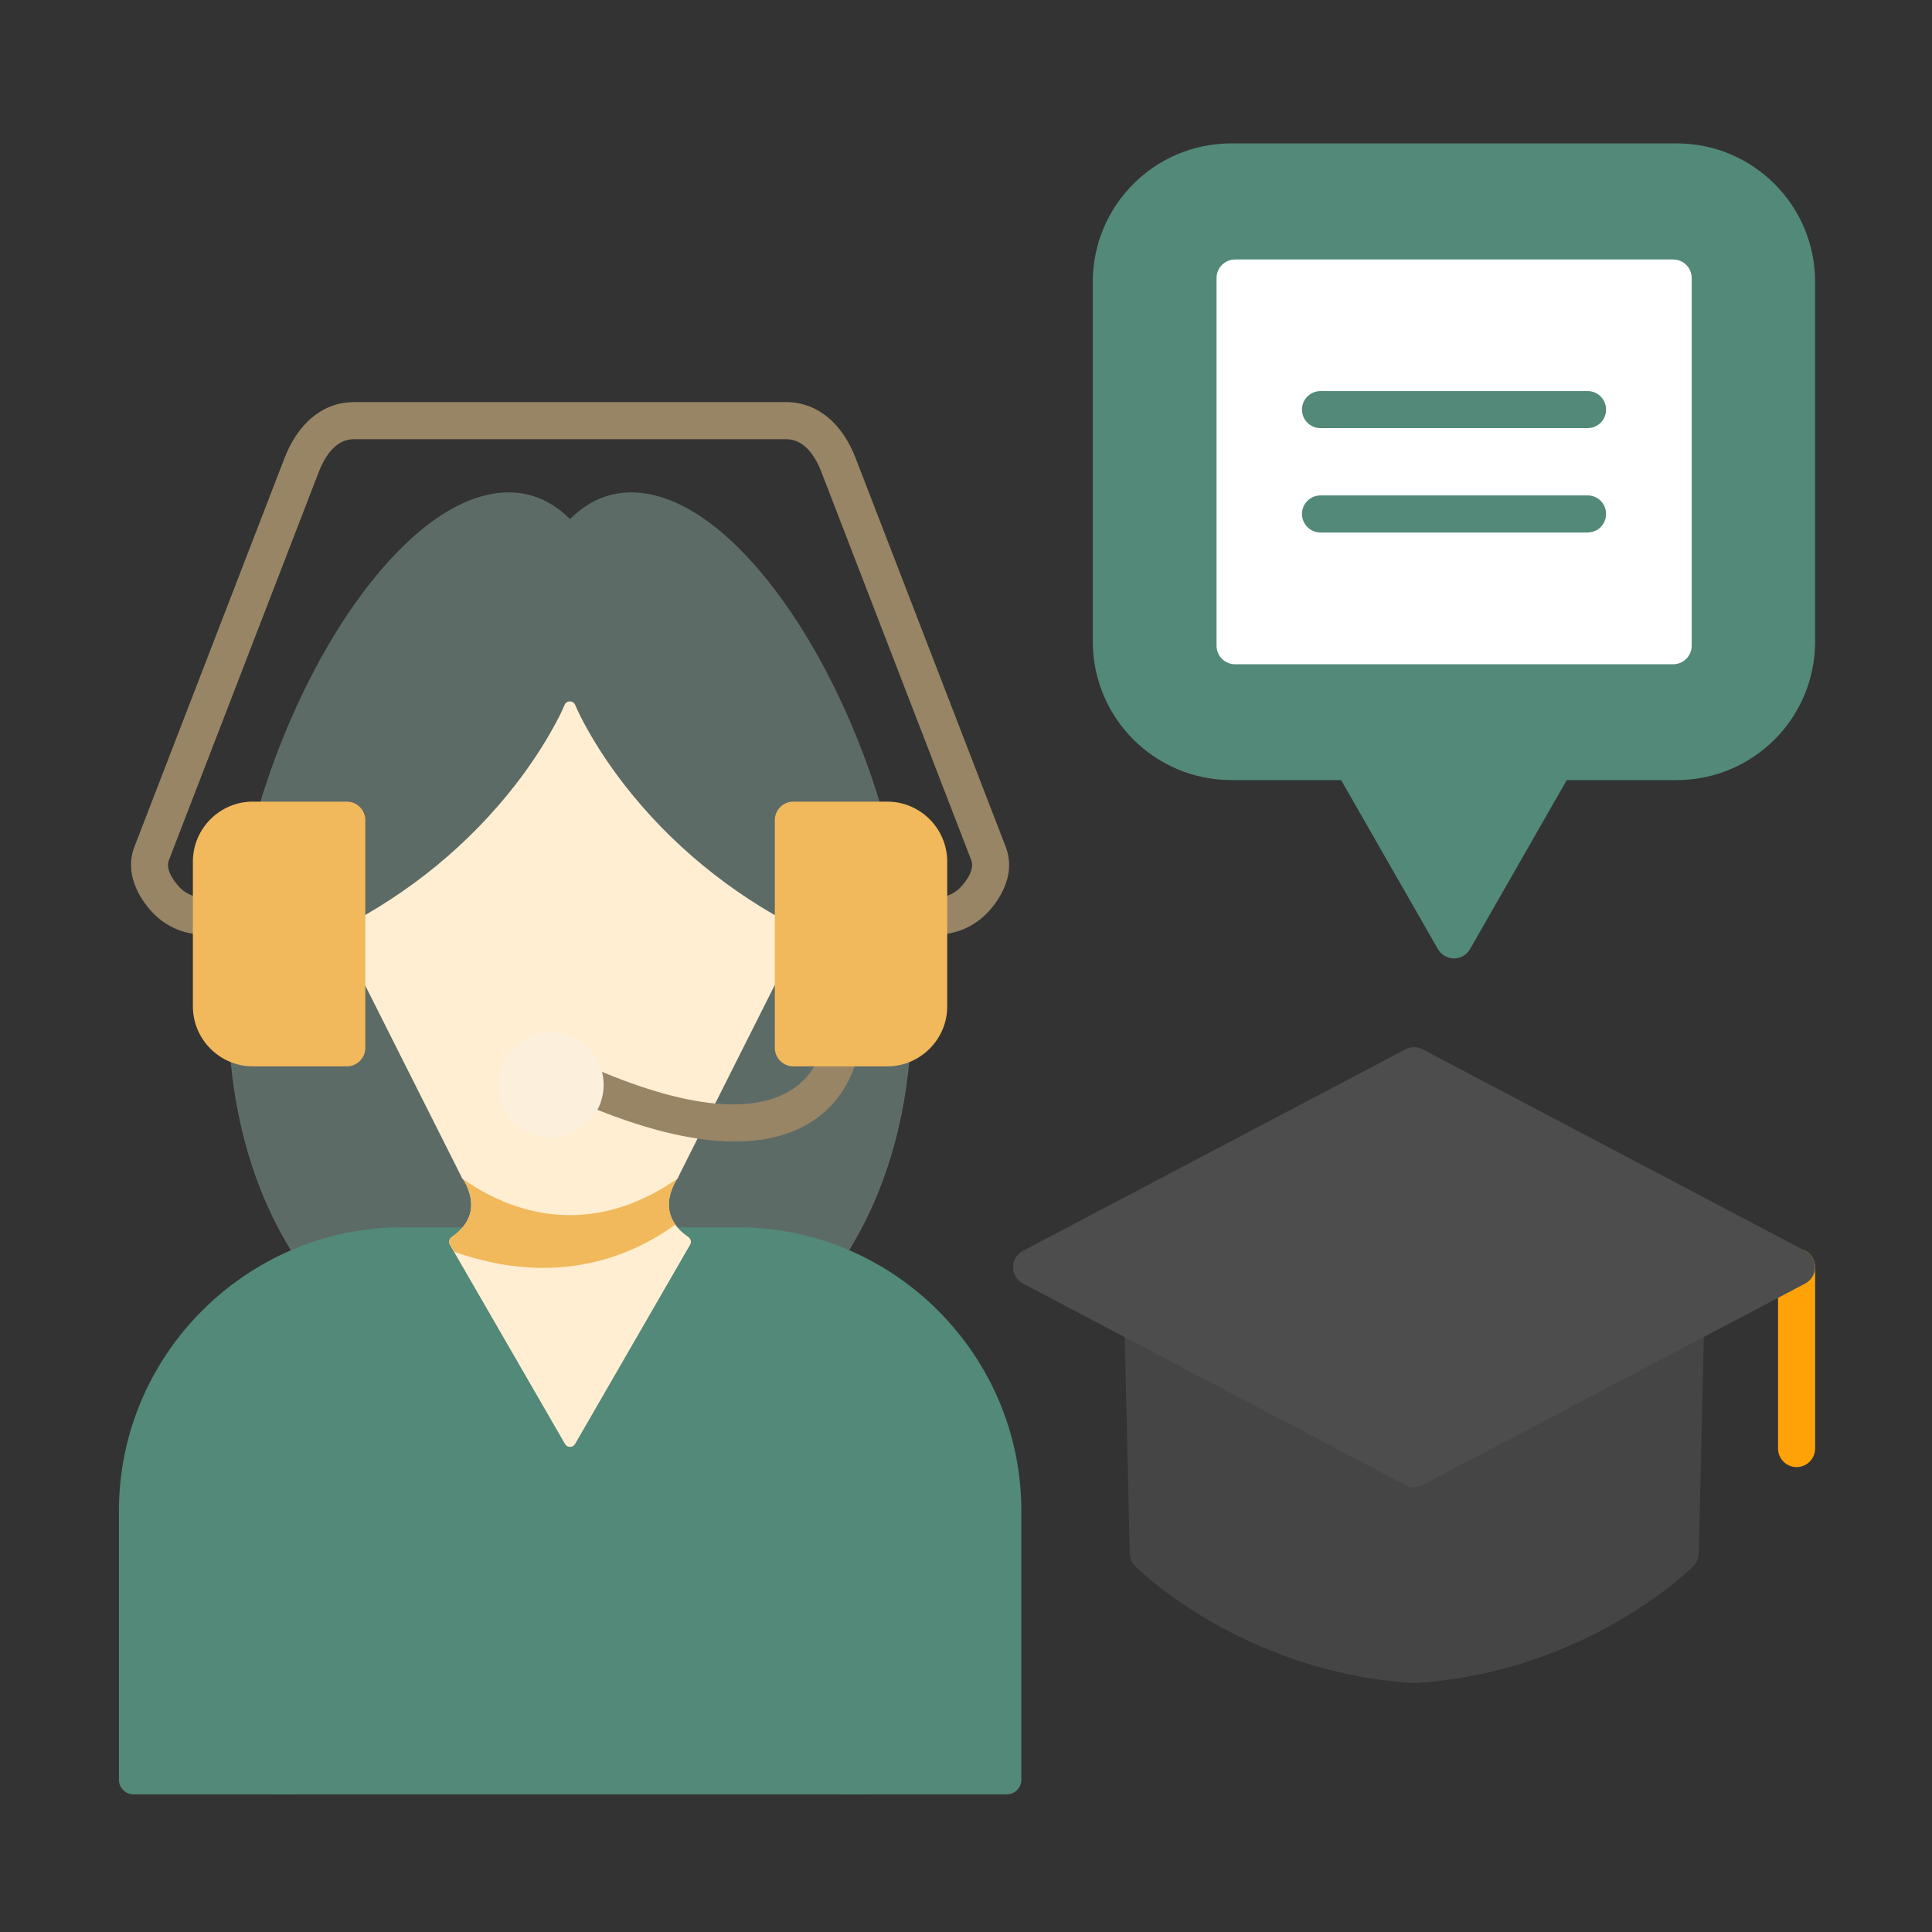
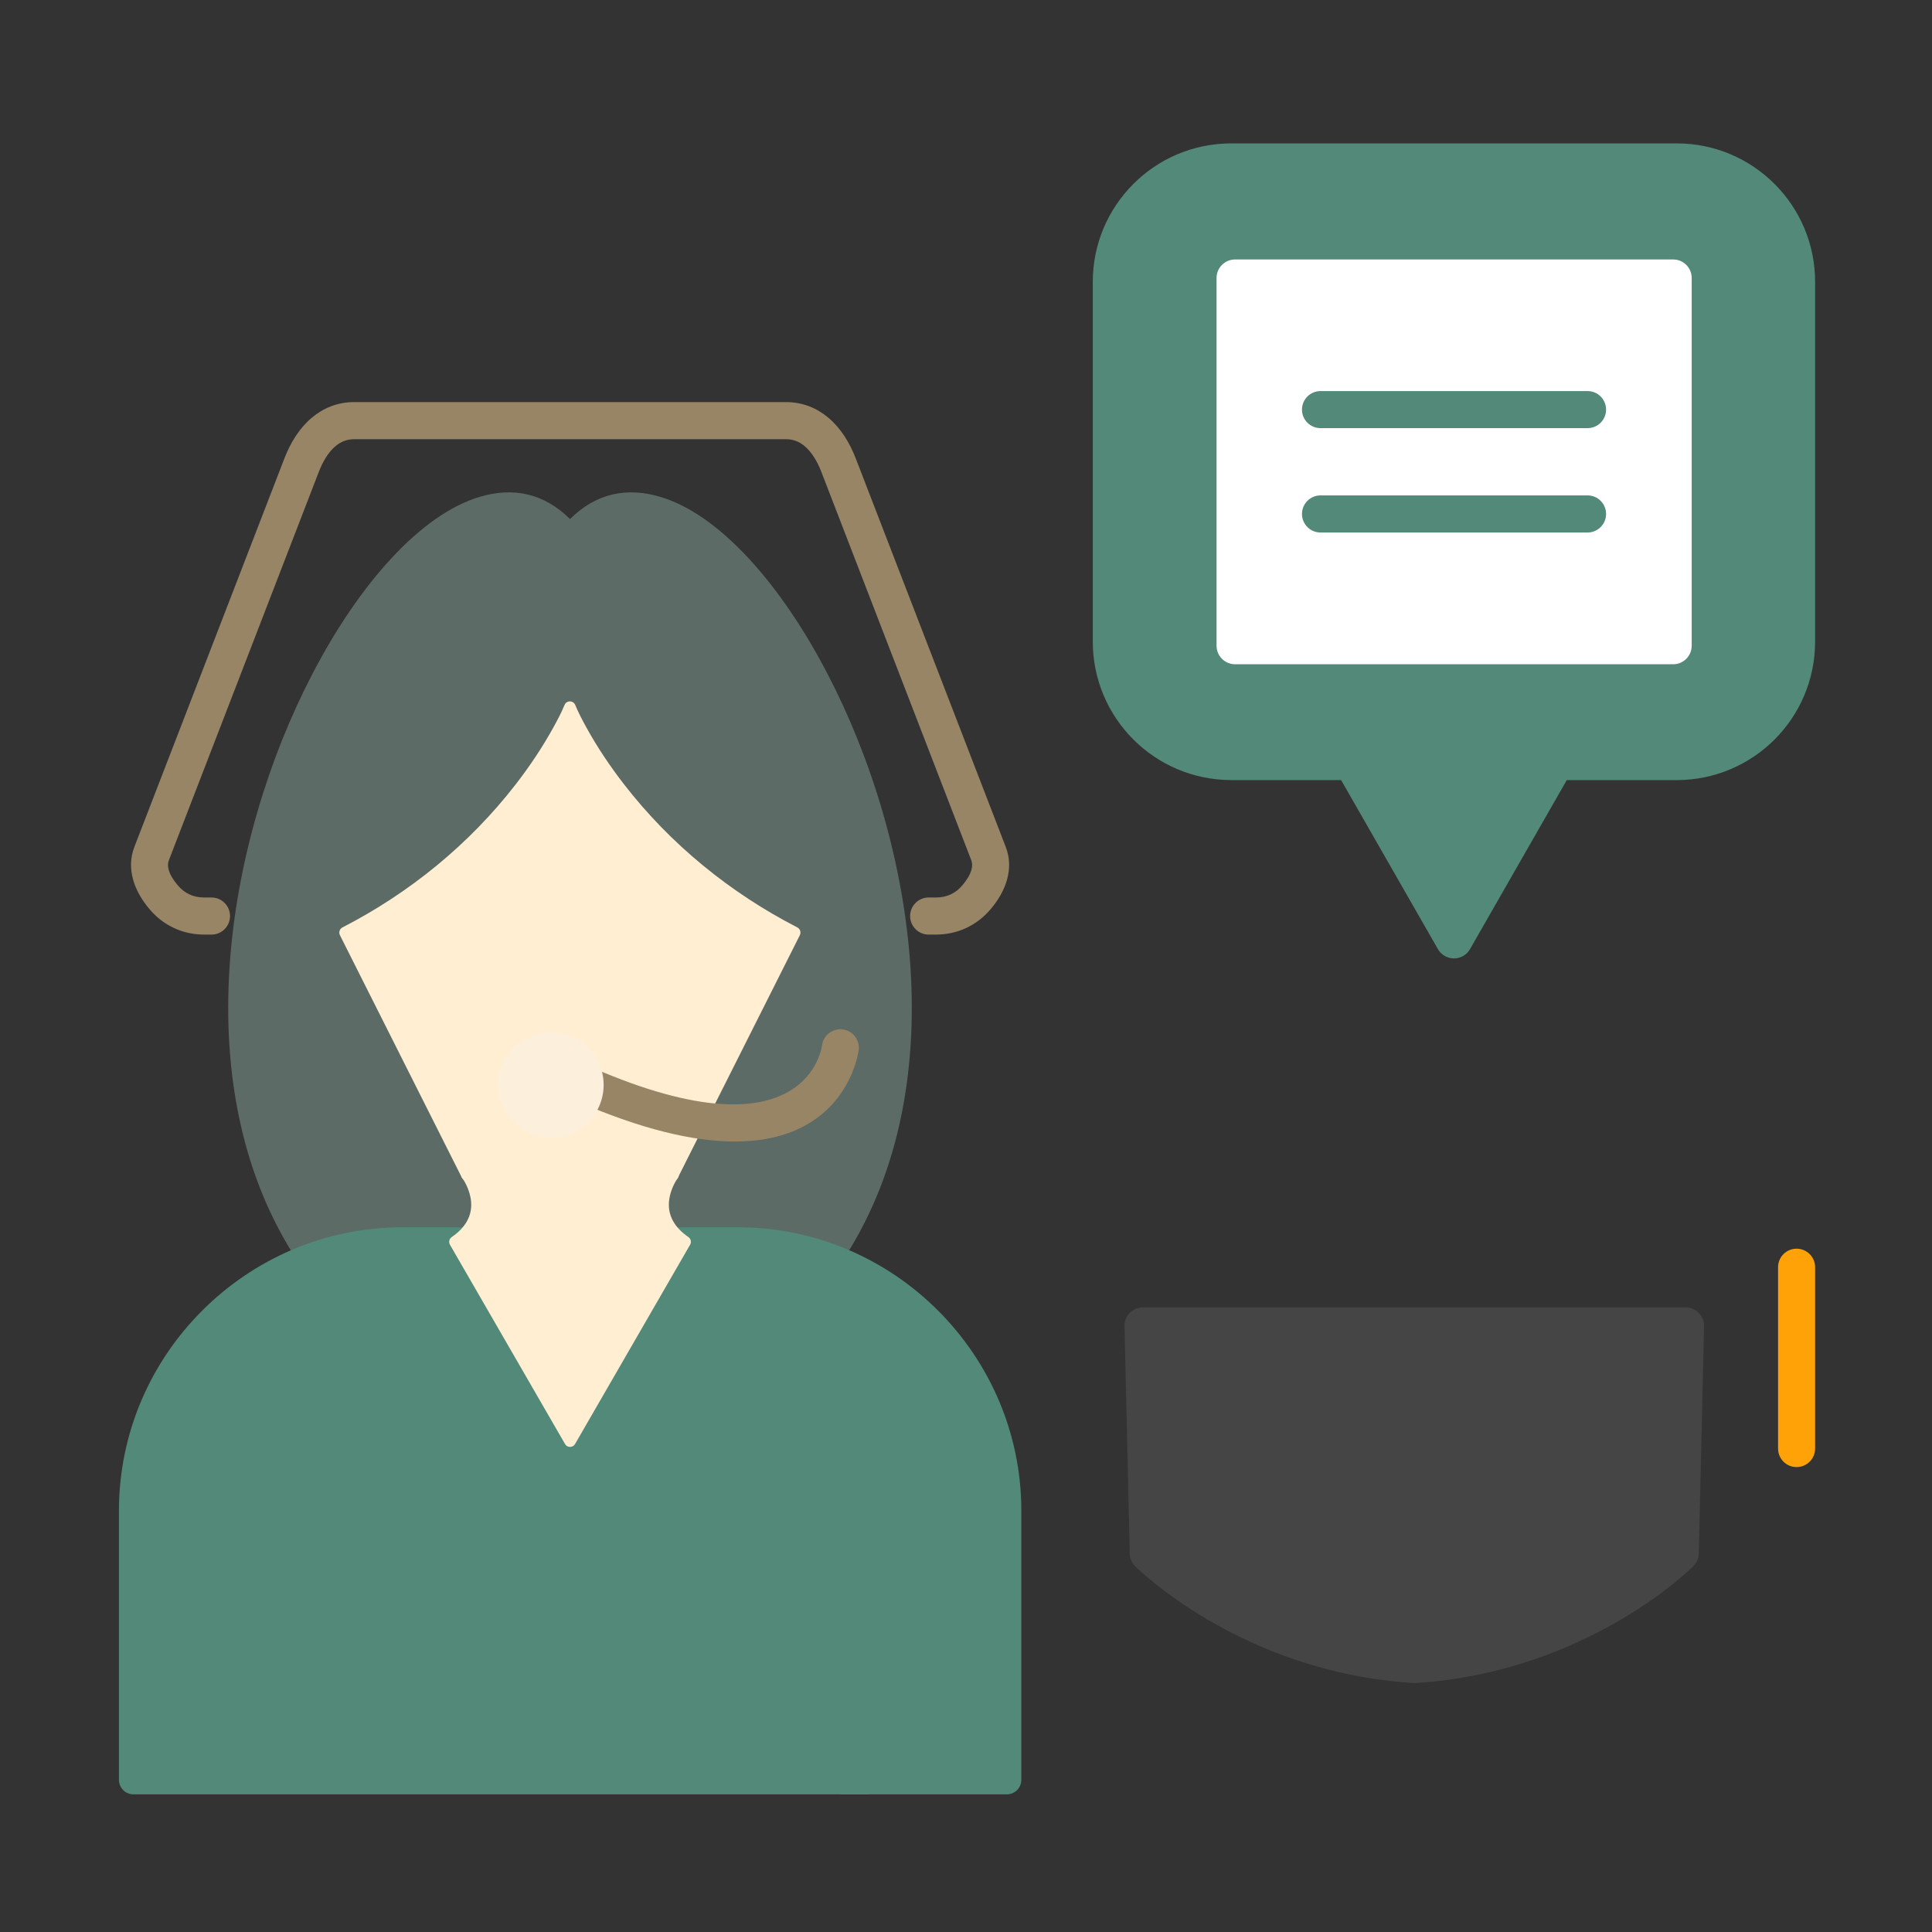
<svg xmlns="http://www.w3.org/2000/svg" width="50" height="50" viewBox="0 0 50 50" fill="none">
  <rect x="0" y="0" width="50" height="50" fill="#333333" stroke="none" />
  <path fill-rule="evenodd" clip-rule="evenodd" d="M31.865 20.188C30.876 20.188 29.979 19.786 29.331 19.138C28.683 18.489 28.281 17.593 28.281 16.604V7.294C28.281 6.305 28.683 5.409 29.331 4.761C29.979 4.112 30.876 3.711 31.865 3.711H43.392C44.381 3.711 45.277 4.112 45.926 4.761C46.574 5.409 46.975 6.305 46.975 7.294V16.605C46.975 17.594 46.574 18.49 45.926 19.139C45.277 19.787 44.381 20.189 43.392 20.189H40.548L38.044 24.563C37.913 24.792 37.621 24.872 37.391 24.74C37.312 24.695 37.251 24.631 37.209 24.556L34.708 20.189H31.865V20.188Z" fill="#528979" />
  <path fill-rule="evenodd" clip-rule="evenodd" d="M46.016 32.796C46.016 32.531 46.23 32.316 46.495 32.316C46.761 32.316 46.975 32.531 46.975 32.796V37.488C46.975 37.753 46.761 37.968 46.495 37.968C46.23 37.968 46.016 37.753 46.016 37.488V32.796Z" fill="#FFA207" />
  <path fill-rule="evenodd" clip-rule="evenodd" d="M29.57 33.836H43.632C43.896 33.841 44.106 34.059 44.101 34.323L43.965 40.187C43.967 40.313 43.92 40.439 43.823 40.534C43.815 40.542 41.113 43.269 36.644 43.556C36.62 43.557 36.596 43.557 36.571 43.556C32.096 43.275 29.387 40.542 29.379 40.534C29.294 40.45 29.241 40.334 29.238 40.205L29.102 34.324C29.097 34.059 29.306 33.841 29.57 33.836Z" fill="#454545" />
  <path fill-rule="evenodd" clip-rule="evenodd" d="M21.724 32.748C21.608 32.917 21.376 32.962 21.206 32.845C21.14 32.801 21.093 32.739 21.068 32.669H8.436C8.409 32.739 8.363 32.801 8.298 32.845C8.128 32.961 7.895 32.917 7.779 32.748C4.72 28.255 5.833 21.763 8.089 17.433C8.703 16.254 9.404 15.23 10.132 14.446C10.88 13.639 11.663 13.081 12.419 12.857C13.273 12.603 14.078 12.76 14.752 13.434C15.426 12.76 16.23 12.603 17.083 12.857C17.839 13.08 18.623 13.639 19.371 14.446C20.098 15.23 20.8 16.254 21.413 17.433C23.671 21.764 24.783 28.255 21.724 32.748Z" fill="#5D6B67" />
  <path fill-rule="evenodd" clip-rule="evenodd" d="M3.452 46.437C3.246 46.437 3.078 46.269 3.078 46.062V39.099C3.078 37.081 3.903 35.246 5.234 33.917C6.563 32.588 8.398 31.762 10.415 31.762H14.755H19.094C21.113 31.762 22.947 32.587 24.276 33.917C25.606 35.246 26.432 37.081 26.432 39.099V46.062C26.432 46.269 26.264 46.437 26.058 46.437H3.452Z" fill="#528979" />
-   <path fill-rule="evenodd" clip-rule="evenodd" d="M7.756 46.438H7.008V38.819C7.008 38.613 7.176 38.445 7.382 38.445C7.588 38.445 7.756 38.613 7.756 38.819V46.438Z" fill="#528979" />
  <path d="M14.623 37.371L11.645 32.214C11.606 32.146 11.626 32.06 11.69 32.016C12.033 31.78 12.249 31.459 12.184 31.032C12.158 30.86 12.074 30.64 11.969 30.498C11.963 30.491 11.959 30.484 11.955 30.476L11.953 30.471C11.922 30.409 11.937 30.337 11.988 30.291C12.04 30.245 12.114 30.241 12.171 30.281C13.846 31.44 15.658 31.44 17.333 30.281C17.39 30.241 17.464 30.245 17.517 30.291C17.569 30.337 17.583 30.41 17.551 30.472L17.549 30.476C17.545 30.484 17.541 30.49 17.536 30.497C17.432 30.636 17.348 30.857 17.322 31.025C17.255 31.455 17.47 31.777 17.816 32.015C17.88 32.059 17.9 32.145 17.86 32.213L14.883 37.37C14.855 37.418 14.808 37.446 14.754 37.446C14.697 37.447 14.65 37.419 14.623 37.371Z" fill="#FFEED2" />
-   <path d="M11.752 32.395L11.645 32.21C11.606 32.142 11.626 32.057 11.69 32.012C12.033 31.776 12.249 31.455 12.184 31.028C12.158 30.856 12.074 30.636 11.969 30.495C11.963 30.488 11.959 30.48 11.955 30.472L11.953 30.467C11.922 30.405 11.937 30.333 11.988 30.287C12.04 30.242 12.114 30.238 12.171 30.277C13.846 31.436 15.658 31.436 17.333 30.277C17.39 30.238 17.464 30.242 17.517 30.287C17.569 30.333 17.583 30.406 17.551 30.468L17.549 30.472C17.545 30.48 17.541 30.486 17.536 30.494C17.432 30.632 17.348 30.853 17.322 31.021C17.281 31.282 17.344 31.504 17.478 31.691C16.397 32.478 14.45 33.349 11.752 32.395Z" fill="#F1B95C" />
  <path d="M14.887 18.245C14.968 18.444 15.079 18.651 15.182 18.839C15.464 19.349 15.794 19.839 16.151 20.3C17.351 21.849 18.894 23.106 20.635 24.002C20.708 24.04 20.736 24.129 20.7 24.202L17.548 30.469C17.536 30.493 17.521 30.51 17.499 30.525C15.723 31.755 13.774 31.755 11.997 30.525C11.976 30.51 11.961 30.493 11.949 30.469L8.797 24.202C8.761 24.129 8.789 24.04 8.862 24.002C10.604 23.106 12.146 21.849 13.346 20.3C13.703 19.839 14.032 19.349 14.314 18.839C14.418 18.651 14.529 18.444 14.61 18.245C14.634 18.188 14.686 18.152 14.748 18.152C14.81 18.152 14.863 18.188 14.887 18.245Z" fill="#FFEED2" />
  <path fill-rule="evenodd" clip-rule="evenodd" d="M21.742 46.438H22.49V38.819C22.49 38.613 22.323 38.445 22.116 38.445C21.91 38.445 21.742 38.613 21.742 38.819V46.438Z" fill="#528979" />
  <path fill-rule="evenodd" clip-rule="evenodd" d="M5.473 23.227C5.739 23.227 5.953 23.442 5.953 23.707C5.953 23.972 5.739 24.187 5.473 24.187H5.288C5.008 24.187 4.745 24.13 4.503 24.017C4.261 23.905 4.047 23.74 3.866 23.525C3.679 23.304 3.521 23.042 3.443 22.758C3.369 22.488 3.368 22.203 3.477 21.919L7.359 11.867C7.517 11.456 7.748 11.082 8.064 10.815C8.365 10.561 8.731 10.406 9.17 10.406H20.338C20.776 10.406 21.143 10.561 21.443 10.815C21.759 11.082 21.99 11.456 22.148 11.867L26.029 21.919C26.139 22.204 26.138 22.488 26.064 22.758C25.987 23.042 25.828 23.304 25.641 23.525C25.459 23.74 25.245 23.905 25.004 24.017C24.762 24.129 24.499 24.187 24.218 24.187H24.033C23.768 24.187 23.554 23.972 23.554 23.707C23.554 23.442 23.768 23.227 24.033 23.227H24.218C24.361 23.227 24.49 23.2 24.602 23.148C24.716 23.095 24.82 23.015 24.91 22.907C25.018 22.78 25.105 22.641 25.142 22.507C25.164 22.424 25.166 22.34 25.137 22.264L21.256 12.211C21.151 11.941 21.009 11.701 20.824 11.546C20.692 11.434 20.53 11.366 20.337 11.366H9.17C8.976 11.366 8.815 11.434 8.683 11.546C8.498 11.701 8.356 11.941 8.251 12.211L4.37 22.264C4.34 22.34 4.342 22.424 4.365 22.507C4.401 22.641 4.489 22.779 4.596 22.907C4.687 23.015 4.79 23.095 4.904 23.148C5.018 23.201 5.147 23.227 5.288 23.227H5.473ZM21.274 27.052C21.31 26.789 21.551 26.607 21.812 26.641C22.074 26.677 22.257 26.917 22.222 27.179C22.22 27.191 21.713 31.443 14.958 28.512C14.716 28.407 14.604 28.127 14.709 27.884C14.814 27.642 15.094 27.53 15.337 27.635C20.925 30.06 21.273 27.061 21.274 27.052Z" fill="#988566" />
  <path fill-rule="evenodd" clip-rule="evenodd" d="M14.257 26.711C14.633 26.711 14.975 26.863 15.222 27.111C15.469 27.358 15.622 27.7 15.622 28.077C15.622 28.454 15.47 28.795 15.222 29.042C14.975 29.289 14.633 29.443 14.257 29.443C13.879 29.443 13.538 29.29 13.291 29.042C13.044 28.795 12.891 28.454 12.891 28.077C12.891 27.7 13.043 27.358 13.291 27.111C13.538 26.864 13.879 26.711 14.257 26.711Z" fill="#FCF0DD" />
  <path d="M31.964 6.715H43.301C43.567 6.715 43.781 6.929 43.781 7.195V16.711C43.781 16.976 43.567 17.191 43.301 17.191H31.964C31.699 17.191 31.484 16.976 31.484 16.711V7.195C31.484 6.929 31.699 6.715 31.964 6.715Z" fill="white" />
  <path fill-rule="evenodd" clip-rule="evenodd" d="M34.175 11.08C33.91 11.08 33.695 10.866 33.695 10.601C33.695 10.335 33.91 10.121 34.175 10.121H41.086C41.351 10.121 41.565 10.335 41.565 10.601C41.565 10.866 41.351 11.08 41.086 11.08H34.175ZM34.175 13.781C33.91 13.781 33.695 13.566 33.695 13.301C33.695 13.036 33.91 12.821 34.175 12.821H41.086C41.351 12.821 41.565 13.036 41.565 13.301C41.565 13.566 41.351 13.781 41.086 13.781H34.175Z" fill="#528979" />
-   <path fill-rule="evenodd" clip-rule="evenodd" d="M36.825 27.16L41.769 29.764L46.718 32.372C46.952 32.495 47.041 32.785 46.918 33.018C46.87 33.109 46.798 33.178 46.713 33.221L41.768 35.826L36.819 38.434C36.672 38.511 36.504 38.505 36.367 38.431L31.423 35.826L26.474 33.218C26.24 33.096 26.151 32.806 26.274 32.572C26.322 32.482 26.394 32.413 26.479 32.369L31.424 29.764L36.373 27.157C36.521 27.079 36.69 27.086 36.825 27.16Z" fill="#4D4D4D" />
-   <path fill-rule="evenodd" clip-rule="evenodd" d="M6.543 20.746H8.974C9.239 20.746 9.454 20.96 9.454 21.226V27.117C9.454 27.382 9.239 27.597 8.974 27.597H6.543C6.116 27.597 5.728 27.422 5.447 27.141C5.167 26.861 4.992 26.473 4.992 26.046V22.297C4.992 21.87 5.167 21.482 5.447 21.201C5.728 20.921 6.115 20.746 6.543 20.746ZM20.532 20.746H22.963C23.39 20.746 23.778 20.921 24.058 21.201C24.339 21.482 24.514 21.87 24.514 22.297V26.046C24.514 26.473 24.339 26.861 24.058 27.141C23.778 27.422 23.39 27.597 22.963 27.597H20.532C20.267 27.597 20.052 27.382 20.052 27.117V21.226C20.052 20.96 20.267 20.746 20.532 20.746Z" fill="#F1B95C" />
</svg>